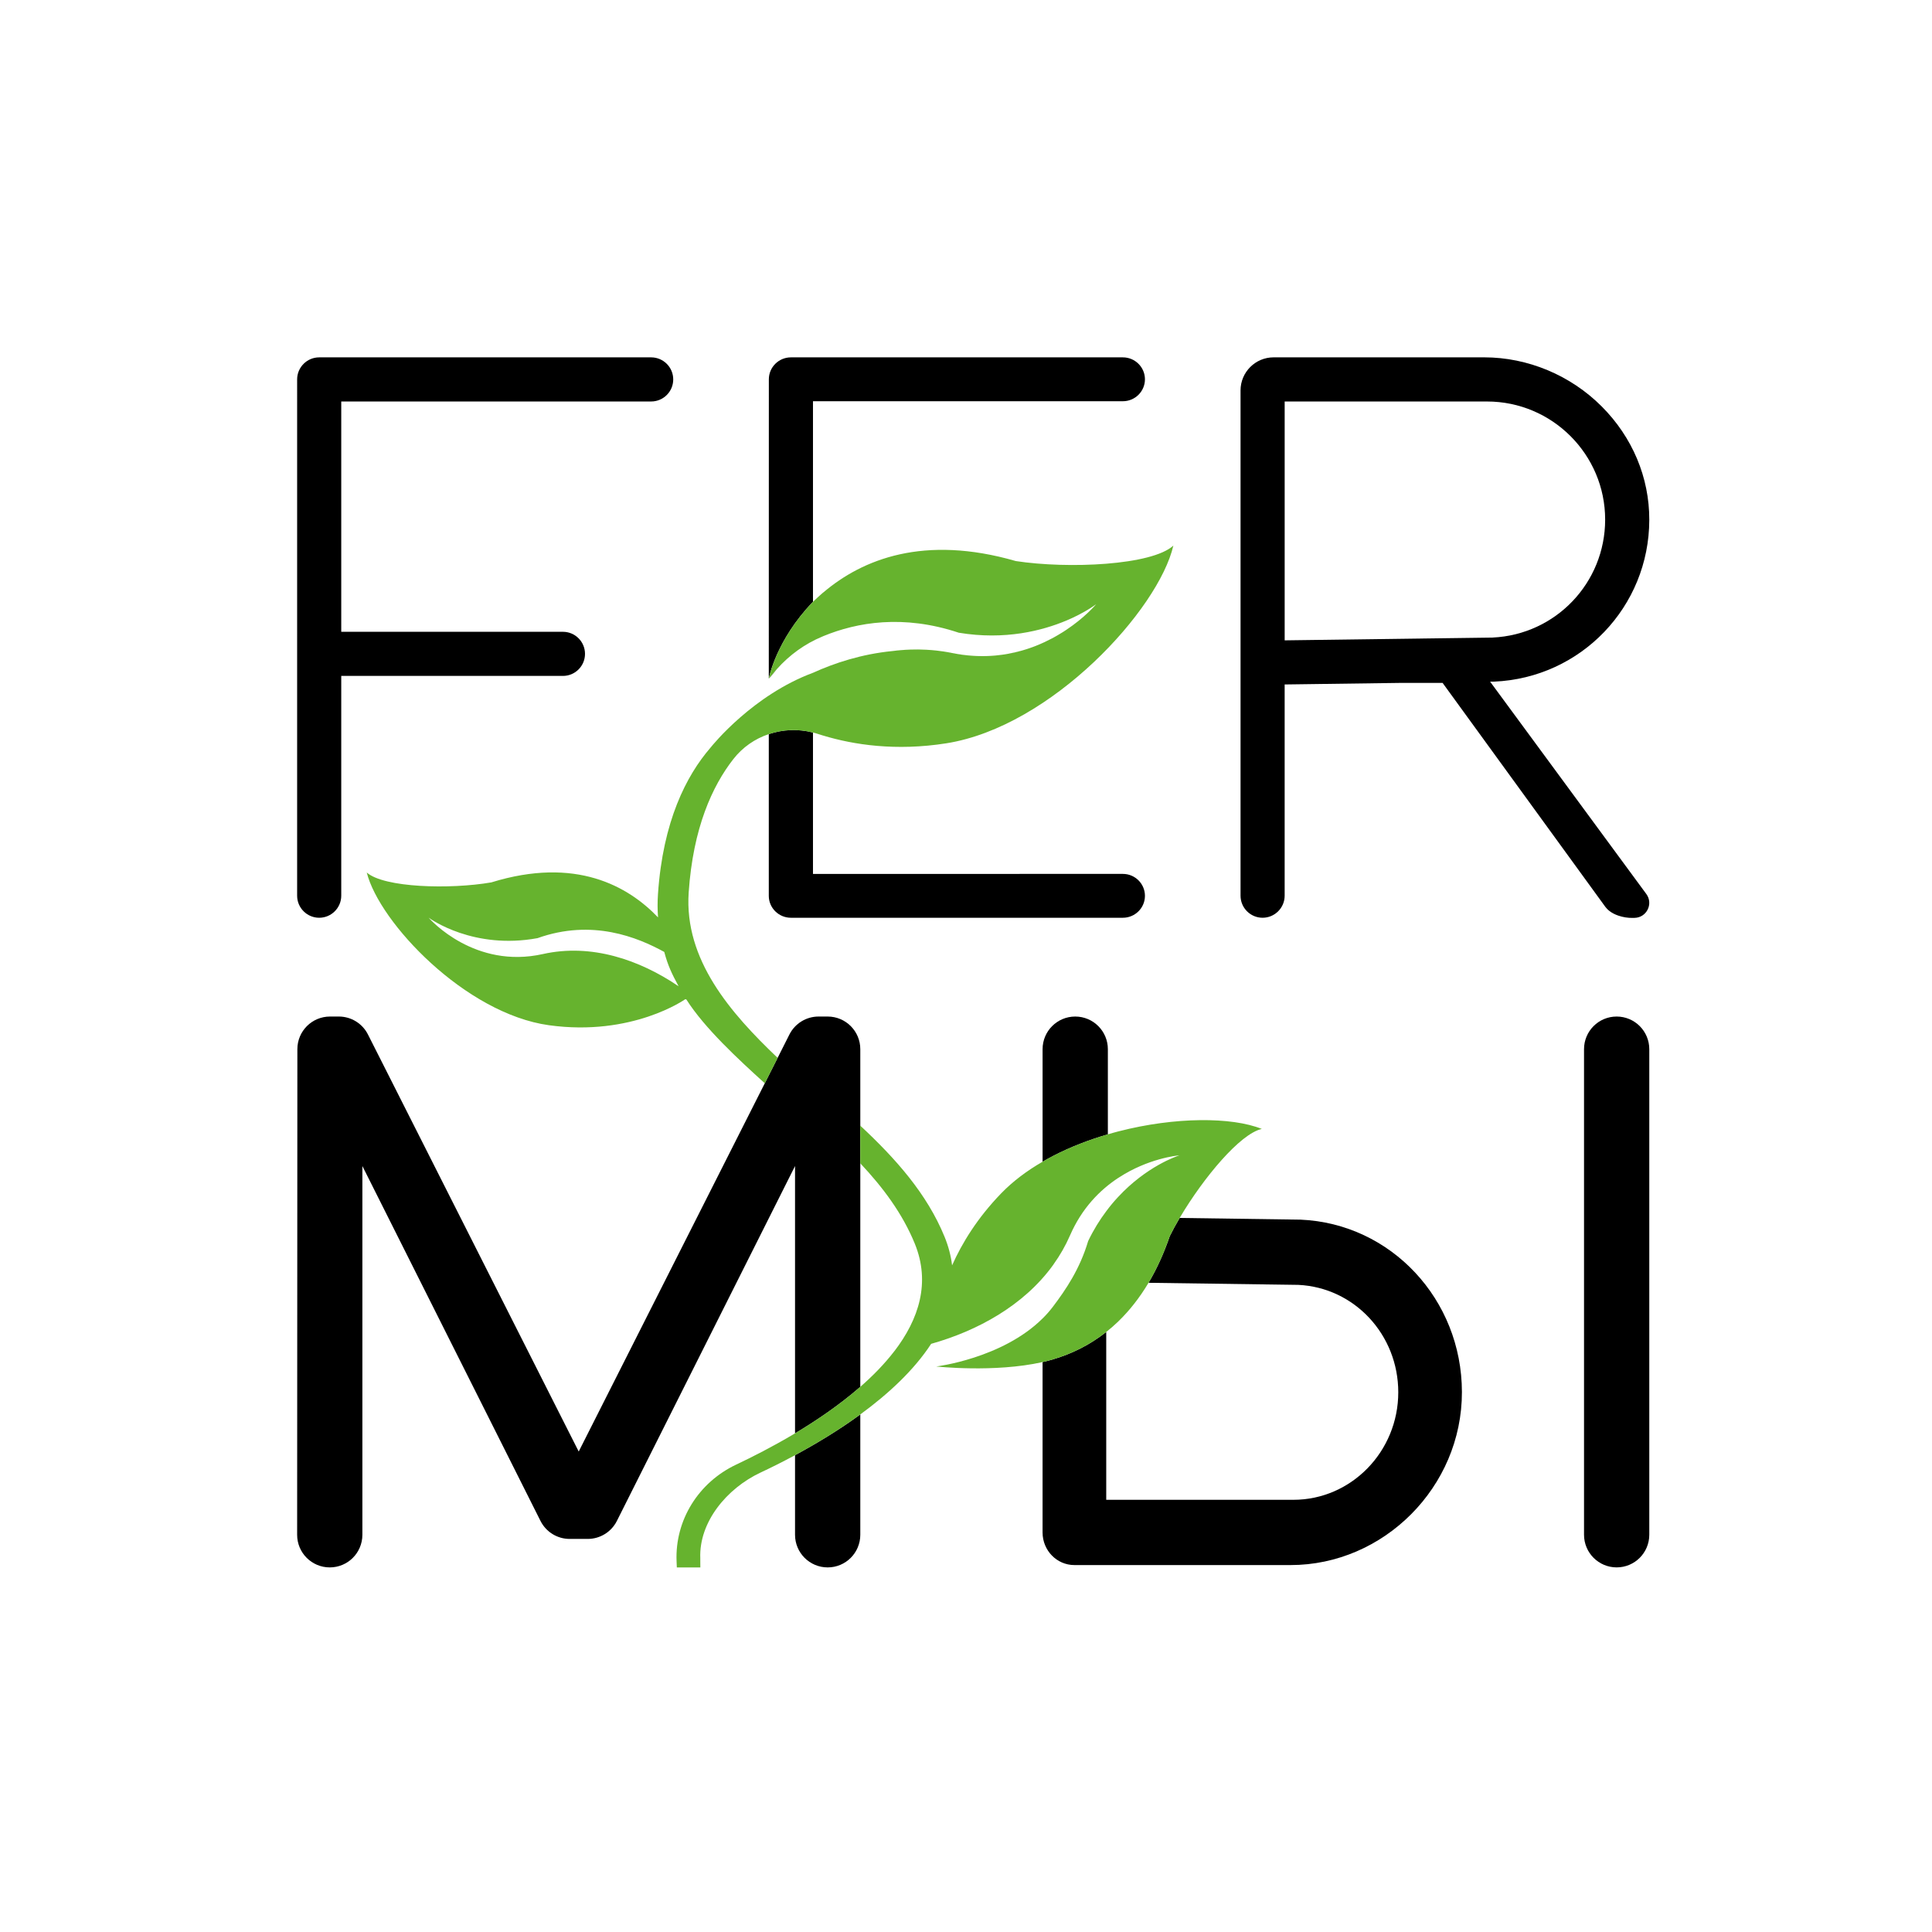
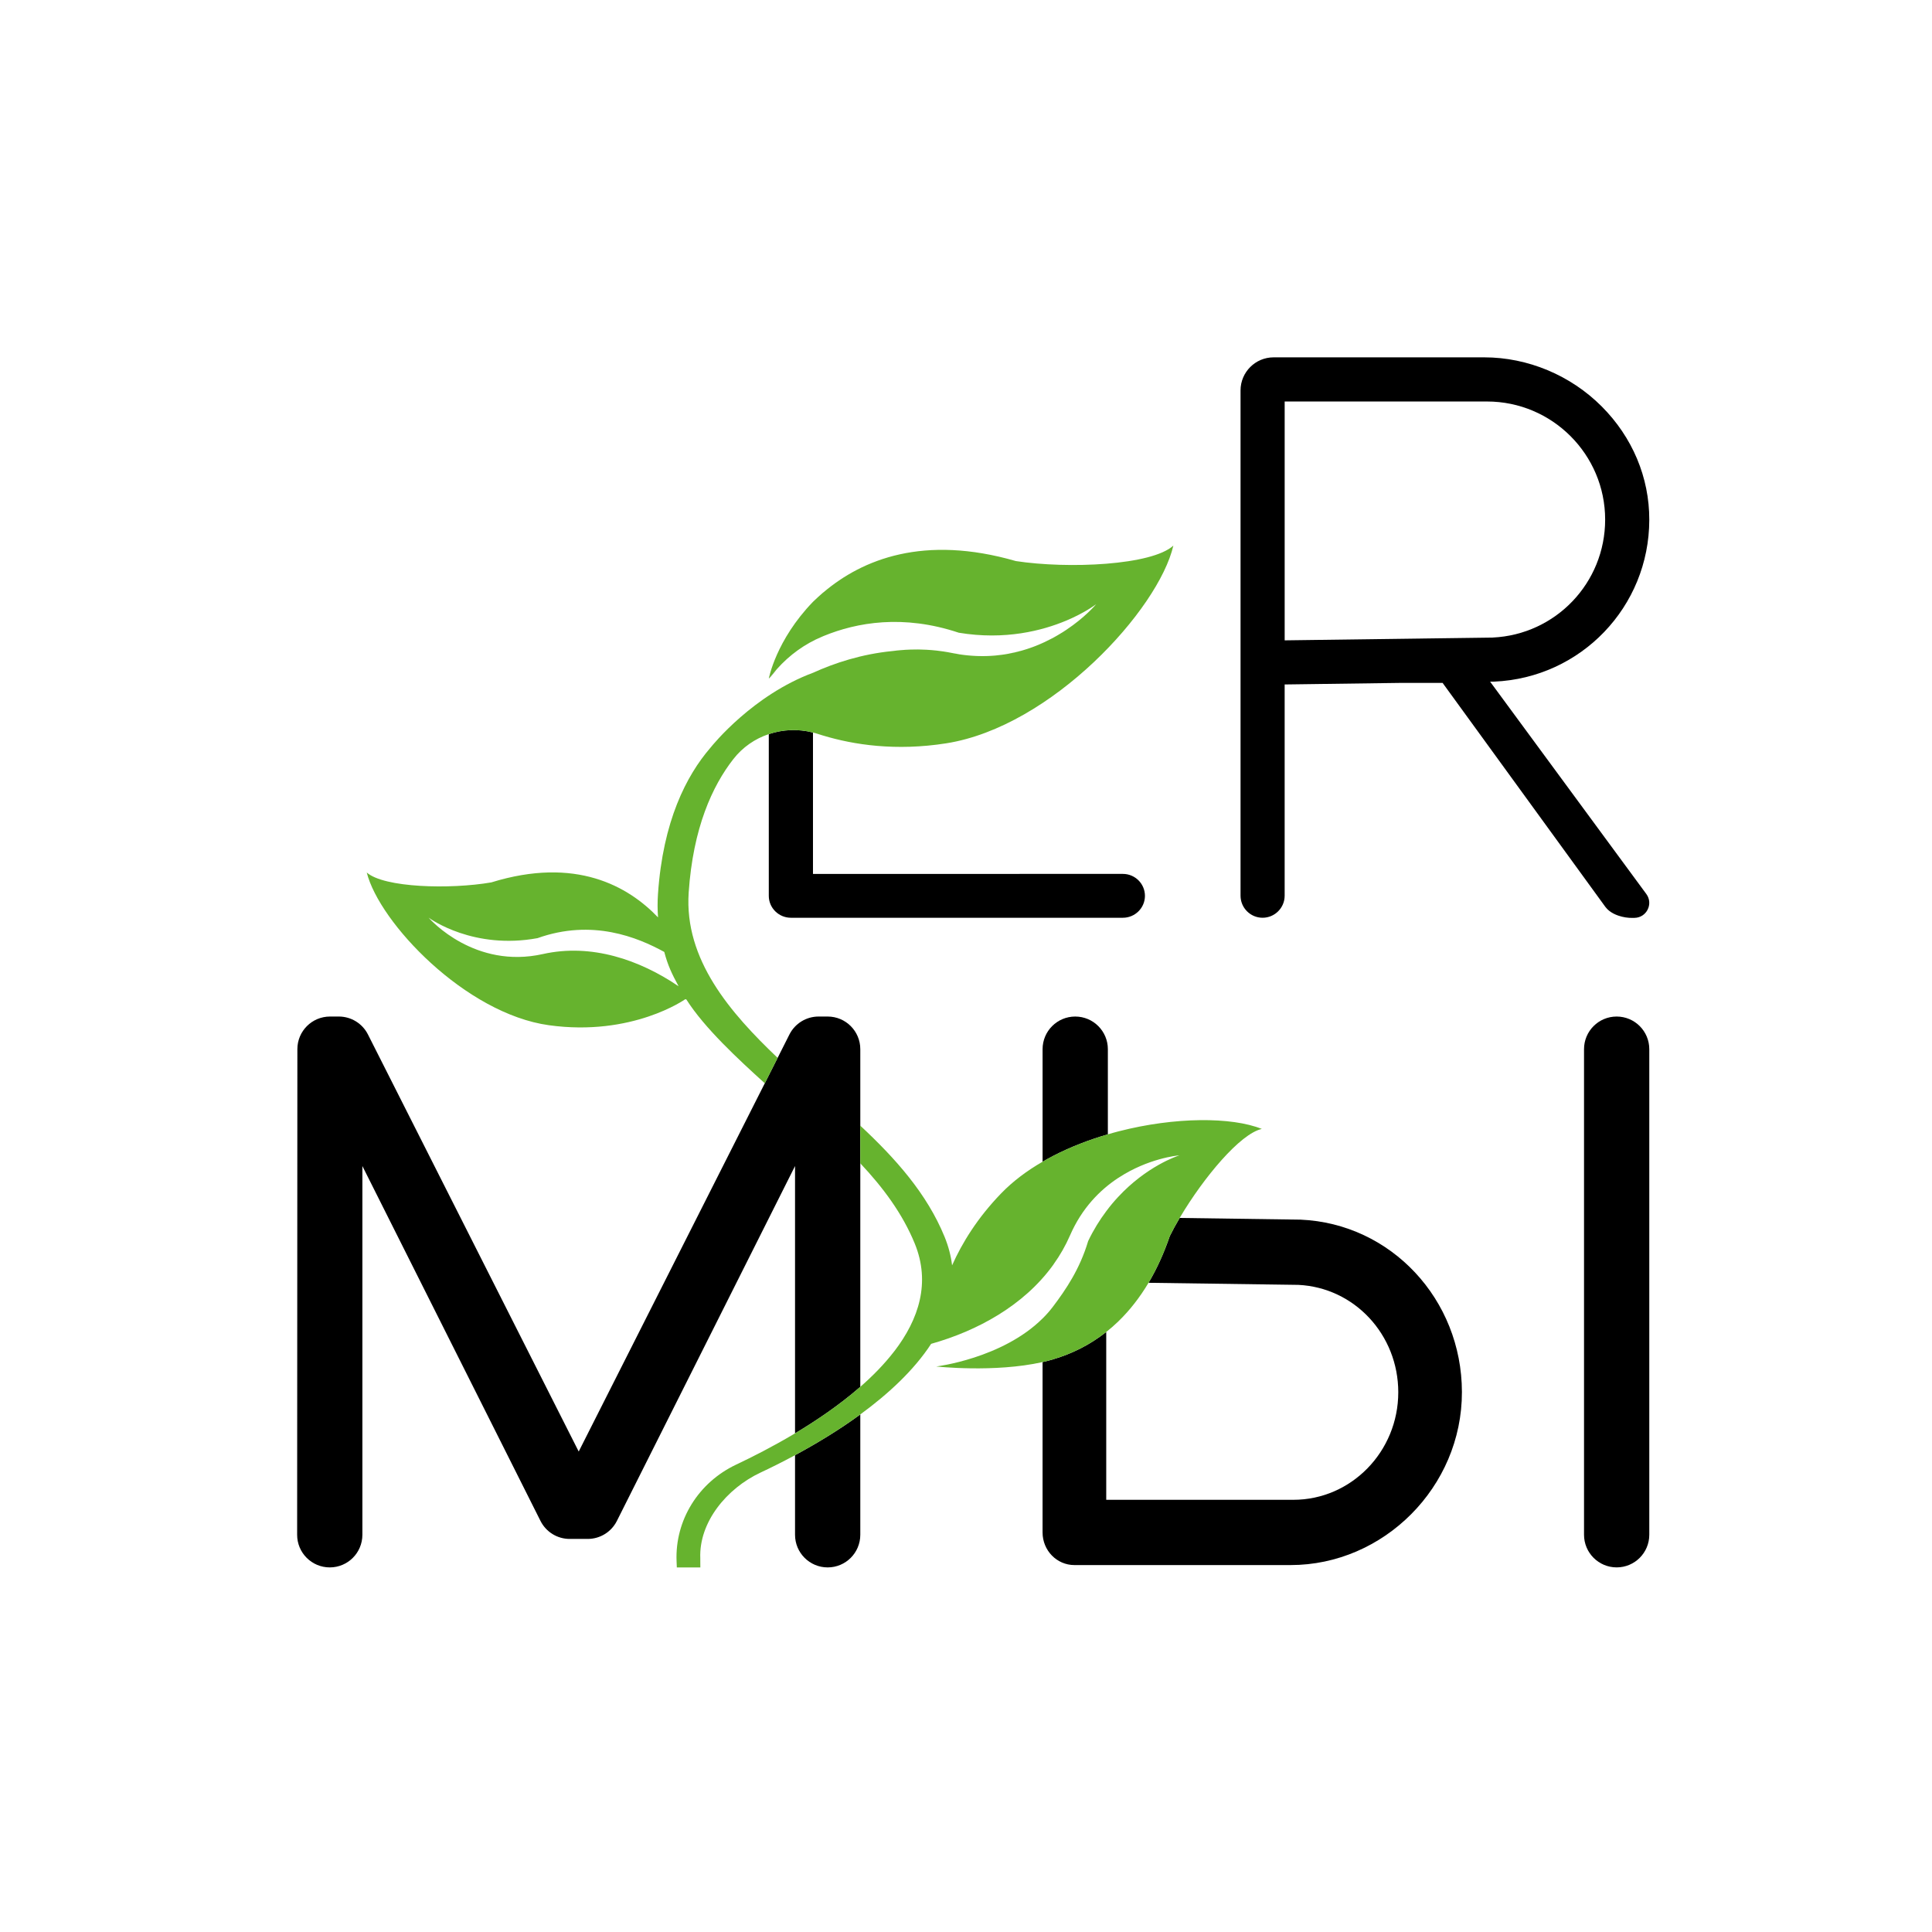
<svg xmlns="http://www.w3.org/2000/svg" version="1.1" id="Слой_1" x="0px" y="0px" viewBox="0 0 1080 1080" style="enable-background:new 0 0 1080 1080;" xml:space="preserve">
  <style type="text/css"> .st0{fill:#116A2F;} .st1{fill:none;stroke:#662483;stroke-width:17;stroke-linejoin:bevel;stroke-miterlimit:10;} .st2{fill:#66B32E;} .st3{fill:none;} </style>
  <g>
    <g>
      <g>
        <path d="M434.24,374.09c-1.91,2.39-3.57,4.41-4.48,5.25l3.5-4.13C433.58,374.83,433.91,374.46,434.24,374.09z" />
-         <path d="M640.03,212.03c0,6.76-5.53,12.26-12.33,12.26H454.46v112.13l-0.01,0.01c-20.74,21.46-24.69,42.91-24.69,42.91 l0.03-167.31c0-6.76,5.53-12.26,12.33-12.26H627.7C634.5,199.77,640.03,205.27,640.03,212.03z" />
      </g>
      <g>
        <path d="M640.03,500.78c0,6.76-5.53,12.25-12.33,12.25H442.12c-6.8,0-12.36-5.49-12.36-12.25v-90.41 c7.82-2.63,16.4-3.01,24.69-0.9h0.01v79.05H627.7C634.5,488.52,640.03,494.01,640.03,500.78z" />
      </g>
    </g>
    <g>
-       <path d="M376.34,212.1c0,6.8-5.53,12.33-12.33,12.33H190.76v128.75h123.93c6.8,0,12.33,5.53,12.33,12.33 c0,6.8-5.53,12.33-12.33,12.33H190.76V500.7c0,6.8-5.53,12.33-12.33,12.33s-12.33-5.53-12.33-12.33V212.1 c0-6.8,5.53-12.33,12.33-12.33H364C370.81,199.77,376.34,205.3,376.34,212.1z" />
-     </g>
+       </g>
    <path class="st0" d="M501.13,363.67c-0.52,0.07-1.04,0.13-1.58,0.2c-0.13,0.02-0.28,0.02-0.41,0.05h-0.03 c-0.11,0.01-0.22,0.02-0.33,0.03C499.57,363.85,500.35,363.76,501.13,363.67z" />
    <path class="st0" d="M509.08,363.11c-1.93,0.07-3.87,0.19-5.79,0.35C505.21,363.29,507.15,363.17,509.08,363.11z" />
    <path class="st0" d="M517.89,363.21c-2.95-0.16-5.88-0.19-8.81-0.1C512.01,363.01,514.95,363.04,517.89,363.21z" />
-     <path class="st0" d="M538.19,366.03c-0.22-0.03-0.42-0.05-0.64-0.07c-0.21-0.02-0.42-0.05-0.63-0.08 c-0.19-0.05-0.38-0.08-0.57-0.09c-1.35-0.22-2.67-0.45-4.04-0.74c-0.83-0.17-1.67-0.33-2.5-0.48c0.83,0.14,1.66,0.3,2.49,0.47 C534.29,365.45,536.25,365.77,538.19,366.03z" />
-     <path class="st0" d="M540.59,366.32c-0.43-0.04-0.85-0.09-1.28-0.14c-0.37-0.05-0.75-0.1-1.12-0.15 C538.99,366.13,539.8,366.24,540.59,366.32z" />
+     <path class="st0" d="M538.19,366.03c-0.22-0.03-0.42-0.05-0.64-0.07c-0.19-0.05-0.38-0.08-0.57-0.09c-1.35-0.22-2.67-0.45-4.04-0.74c-0.83-0.17-1.67-0.33-2.5-0.48c0.83,0.14,1.66,0.3,2.49,0.47 C534.29,365.45,536.25,365.77,538.19,366.03z" />
    <path class="st0" d="M574.22,362.76c-0.06,0.02-0.11,0.04-0.17,0.05C574.11,362.8,574.17,362.78,574.22,362.76z" />
    <path class="st0" d="M571.44,363.62c-0.15,0.04-0.31,0.09-0.46,0.13c-0.17,0.05-0.35,0.1-0.52,0.15c-0.61,0.17-1.23,0.33-1.85,0.49 c-0.62,0.16-1.25,0.31-1.89,0.45c-1.09,0.24-2.2,0.47-3.33,0.66C566.17,364.99,568.86,364.35,571.44,363.62z" />
    <g>
      <path d="M899.74,471.8l-66.25-90.07l-0.5-0.67l2.19-0.02c48.58-2.08,86.71-41.82,86.78-90.45c0.05-23.65-9.4-46.15-26.58-63.37 c-17.41-17.46-41.37-27.46-65.68-27.46H711.95c-10.18,0-18.48,8.29-18.48,18.48V500.7c0,6.8,5.53,12.33,12.33,12.33 c6.78,0,12.33-5.53,12.33-12.33V382.62l65.83-0.89h22.45l90.98,125.2c0.61,0.83,1.34,1.57,2.17,2.22 c1.45,1.15,3.19,2.03,5.04,2.67c2.63,0.92,5.47,1.34,8,1.29l1.11-0.02c6.79-0.12,10.62-7.86,6.6-13.33L899.74,471.8z M718.14,357.96V224.44h113.11c36.42,0,66.04,29.61,66.04,66.02c0,35.33-27.62,64.29-62.9,65.94L718.14,357.96z" />
    </g>
    <path d="M480.91,586.49v188.76c-0.01,0.01-0.02,0.01-0.04,0.03c-0.16,0.15-0.31,0.29-0.49,0.43 c-11.23,9.73-23.87,18.33-35.94,25.54c-0.01,0-0.01,0-0.01,0V651.82l-99.59,198.39c-3.1,6.17-9.41,10.06-16.3,10.06h-10.1 c-6.9,0-13.2-3.89-16.3-10.06l-99.57-198.39v206.13c0,5.04-2.04,9.6-5.34,12.9c-3.3,3.3-7.86,5.34-12.9,5.34 c-10.07,0-18.24-8.17-18.23-18.25l0.13-271.46c0-10.07,8.17-18.23,18.24-18.23h4.93c6.88,0,13.17,3.88,16.28,10.02L323.5,811.42 l104.02-205.86l1.54-3.05l3.01-5.95l0.08-0.15l0.78-1.57l1.77-3.48l1.25-2.48l5.35-10.61c3.11-6.14,9.4-10.02,16.29-10.02h5.09 C472.75,568.25,480.91,576.42,480.91,586.49z" />
    <path d="M480.91,790.68v67.27c0,10.07-8.16,18.24-18.23,18.24h-0.01c-10.07,0-18.24-8.17-18.24-18.24v-44.5 c0-0.01,0.01-0.01,0.01-0.01c11.24-6.07,23.86-13.58,35.94-22.37C480.56,790.93,480.72,790.81,480.91,790.68z" />
    <g>
      <path d="M619.3,586.5v47.61h-0.01c-10.47,3.04-20.73,6.99-30.25,11.88c-0.19,0.09-0.33,0.17-0.49,0.26 c-1.94,1.02-3.87,2.06-5.74,3.16V586.5c0-5.04,2.04-9.6,5.34-12.9c3.3-3.31,7.86-5.35,12.9-5.35 C611.13,568.25,619.3,576.42,619.3,586.5z" />
      <path d="M727.03,681.79l-67.58-0.95c-2.08,3.48-3.92,6.9-5.53,10.14c-3.33,9.73-7.23,18.19-11.55,25.54 c-0.09,0.19-0.21,0.33-0.28,0.47c-0.03,0.03-0.05,0.07-0.05,0.1l83.71,1.16c31.36,1.48,55.89,27.83,55.89,60.03 c0,33.16-26.3,60.12-58.65,60.12h-104.6v-93.81c-9.57,7.54-19.66,12.29-29.35,15.17c-0.19,0.05-0.33,0.12-0.49,0.17 c-1.87,0.54-3.81,1.04-5.75,1.48v95.23c0,10.09,7.97,18.24,17.8,18.24h120.85c51.92,0,95.84-43.53,95.77-96.74 C817.15,726.33,777.57,683.98,727.03,681.79z" />
      <path d="M885.48,586.49v271.45c0,10.07,8.17,18.24,18.24,18.24l0,0c10.07,0,18.24-8.17,18.24-18.24V586.49 c0-10.07-8.17-18.24-18.24-18.24l0,0C893.64,568.25,885.48,576.42,885.48,586.49z" />
    </g>
    <g>
      <path class="st2" d="M429.06,602.51l1.96-3.85l1.05-2.1L429.06,602.51z M432.93,594.84l-0.78,1.57l2.55-5.05L432.93,594.84z M501.67,363.6c-0.15,0.02-0.29,0.04-0.44,0.06c0.26-0.03,0.52-0.05,0.77-0.08C501.89,363.59,501.78,363.6,501.67,363.6z" />
      <path class="st2" d="M567.87,313.64c-51.41-14.86-85.72-1-107.51,17.44c-0.16,0.13-0.33,0.28-0.5,0.39 c-1.91,1.64-3.69,3.3-5.4,4.95l-0.01,0.01c-20.74,21.46-24.69,42.91-24.69,42.91l3.5-4.13c0.32-0.38,0.65-0.75,0.98-1.12 c0.03-0.04,0.07-0.08,0.1-0.12c6.99-7.84,15.61-14.09,25.31-18.11c0.07-0.04,0.14-0.07,0.21-0.09c0.17-0.08,0.34-0.15,0.5-0.22 c18.67-7.68,44.59-12.21,75.59-1.86c25.9,4.3,46.78-1.17,60.2-6.81c10.05-4.23,15.9-8.62,16.62-9.12 c-0.65,0.71-6.45,7.49-16.62,14.27c-0.51,0.34-1.04,0.69-1.57,1.03c-0.18,0.12-0.37,0.23-0.55,0.35c-0.9,0.57-1.84,1.14-2.81,1.7 c-0.58,0.34-1.17,0.68-1.77,1.01c-0.6,0.33-1.21,0.66-1.84,0.98c-1.25,0.66-2.54,1.3-3.87,1.91c-0.33,0.16-0.67,0.31-1.01,0.46 c-0.33,0.16-0.68,0.31-1.02,0.45c-0.17,0.08-0.34,0.15-0.51,0.22c-0.74,0.32-1.51,0.63-2.27,0.94c-0.48,0.19-0.95,0.37-1.44,0.55 c-0.56,0.21-1.13,0.42-1.71,0.61c-0.57,0.2-1.14,0.4-1.72,0.58c-0.86,0.28-1.73,0.55-2.62,0.8c-0.15,0.04-0.31,0.09-0.46,0.13 c-0.17,0.05-0.35,0.1-0.52,0.15c-0.61,0.18-1.23,0.34-1.85,0.49c-0.62,0.16-1.25,0.31-1.89,0.45c-1.09,0.24-2.2,0.47-3.33,0.66 c-0.46,0.09-0.91,0.17-1.38,0.24c-0.28,0.05-0.56,0.1-0.85,0.13c-0.37,0.06-0.75,0.12-1.14,0.16c-1.16,0.17-2.35,0.31-3.55,0.41 c-0.55,0.05-1.11,0.1-1.68,0.13c-0.05,0.01-0.11,0.02-0.17,0.01c-0.43,0.04-0.87,0.06-1.31,0.08c-0.37,0.02-0.73,0.04-1.11,0.05 c-0.34,0.02-0.68,0.03-1.02,0.03c-1.44,0.04-2.9,0.04-4.39-0.01c-0.38-0.01-0.76-0.02-1.15-0.04c-0.38-0.01-0.77-0.03-1.17-0.06 c-0.53-0.03-1.07-0.06-1.62-0.11c-0.51-0.04-1.03-0.08-1.54-0.13c-0.24-0.02-0.48-0.05-0.72-0.07c-0.43-0.04-0.85-0.09-1.28-0.14 c-0.58-0.06-1.17-0.14-1.76-0.22c-0.21-0.02-0.42-0.05-0.63-0.08c-0.19-0.05-0.38-0.08-0.57-0.09c-1.35-0.22-2.67-0.45-4.04-0.74 c-0.83-0.17-1.67-0.33-2.5-0.48c-0.84-0.15-1.68-0.28-2.52-0.41c-1.25-0.19-2.51-0.35-3.76-0.49c-0.94-0.1-1.88-0.19-2.82-0.27 c-0.94-0.07-1.88-0.14-2.82-0.19c-2.95-0.16-5.88-0.19-8.81-0.1c-1.93,0.07-3.87,0.19-5.79,0.35c-0.42,0.05-0.84,0.1-1.23,0.12 c-0.02,0-0.04,0.01-0.06,0c-0.25,0.03-0.51,0.05-0.77,0.08c-0.03,0-0.07,0-0.1,0.01c-0.52,0.07-1.04,0.13-1.58,0.2 c-0.13,0.02-0.28,0.02-0.41,0.05h-0.03c-0.11,0.01-0.22,0.02-0.33,0.03c-17.24,1.7-32.32,6.7-44.24,12.11 c-33.49,12.41-55.98,40.14-57.35,41.86c-0.05,0.05-0.07,0.08-0.07,0.08c-13.47,15.61-26.56,41.05-29.31,81.8 c-0.31,4.47-0.28,8.82,0.03,13.02c-16.69-17.46-46.01-34.16-93.2-19.56c-23.13,3.99-60.01,2.98-69.63-5.53 c7.07,28.1,55.22,78.92,101.84,85.37c46.62,6.47,76.2-14.53,76.2-14.53s0.22,0.04,0.61,0.12c10.23,16.1,29.02,33.41,43.86,46.87 l1.54-3.05l3.01-5.95l0.08-0.15l0.78-1.57l1.77-3.48c-26.42-25.17-52.26-54.86-49.73-92.41c2.45-36.25,13.29-59.66,24.95-74.59 c5.22-6.71,12.17-11.44,19.84-13.99c7.82-2.63,16.4-3.01,24.69-0.9h0.01c0.98,0.23,1.91,0.52,2.86,0.83 c0.82,0.26,1.68,0.54,2.54,0.8c0.17,0.05,0.34,0.12,0.5,0.14c16.73,5.03,40.27,8.75,68.66,4.26 c58.86-9.31,118.62-74.77,126.89-110.52C643.93,316,597.29,318.13,567.87,313.64z M303.52,533.31 c-38.05,8.53-62.76-19-63.94-20.35c1.26,0.91,25.22,18.03,60.89,11.47c30.65-10.93,56-0.43,70.86,7.71 c2.03,7.65,4.3,12.34,8.01,19.19C357.6,536.57,330.64,527.25,303.52,533.31z" />
      <path class="st2" d="M705.36,631.08c-12.12,2.65-32.56,27.27-45.58,49.19c-0.07,0.17-0.18,0.34-0.28,0.48 c-0.02,0.02-0.05,0.07-0.05,0.09c-2.08,3.48-3.92,6.9-5.53,10.14c-3.33,9.73-7.23,18.19-11.55,25.54 c-0.09,0.19-0.21,0.33-0.28,0.47c-0.03,0.03-0.05,0.07-0.05,0.1c-5.06,8.48-10.66,15.5-16.52,21.22 c-0.19,0.16-0.33,0.35-0.49,0.49c-2.18,2.1-4.4,4.02-6.64,5.79c-9.57,7.54-19.66,12.29-29.35,15.17 c-0.19,0.05-0.33,0.12-0.49,0.17c-1.87,0.54-3.81,1.04-5.75,1.48c-26.86,6.05-59.44,2.46-59.44,2.46s36.86-4.42,59.44-26.84 c2.06-2.01,3.97-4.18,5.75-6.52c7.41-9.78,15.14-21.27,19.73-36.74c3.02-6.31,6.47-11.84,10.11-16.68 c2.15-2.91,4.39-5.56,6.64-7.97c15.9-17.15,32.84-22.82,34.26-23.27c-1.32,0.09-17.46,1.75-33.77,12.36v0.02 c-0.19,0.07-0.33,0.19-0.49,0.28c-10.12,6.67-20.23,16.8-26.89,32.11c-2.51,5.75-5.55,11.04-9.05,15.93 c-0.02,0.05-0.02,0.07-0.05,0.09c-0.16,0.24-0.33,0.48-0.49,0.71c-16.33,22.5-42.2,36.6-68.01,43.86h-0.02 c-9.71,14.91-24.2,28.19-39.6,39.46l-0.01,0.01c-0.19,0.13-0.35,0.25-0.53,0.39c-12.08,8.79-24.7,16.3-35.94,22.37 c0,0-0.01,0-0.01,0.01c-0.19,0.11-0.35,0.21-0.54,0.3c-6.9,3.71-13.3,6.88-18.76,9.43c-18.9,8.88-34.48,27.71-33.66,47.94 c0.05,0.99-0.04,4.04,0.03,5.08h-13.15c-0.07-1.11-0.1-2.46-0.14-3.5c-0.92-22.85,12.19-44.04,33.43-54.03 c8.81-4.16,20.23-9.95,32.25-17.09c0.17-0.12,0.33-0.19,0.5-0.3c0.02,0,0.02-0.02,0.04-0.03c0,0,0,0,0.01,0 c12.07-7.21,24.71-15.81,35.94-25.54c0.18-0.14,0.33-0.28,0.49-0.43c0.02-0.02,0.03-0.02,0.04-0.03c0,0,0-0.01,0.01-0.01 c6.99-6.1,13.44-12.69,18.78-19.61l0.24-0.34c0.02,0,0.02,0,0.05,0c13.68-17.88,20.27-38.25,11.39-60.08 c-6.86-16.78-17.75-31.4-30.46-44.9c-0.01-0.01-0.01-0.01-0.01-0.01v-21.05c0,0,0,0.01,0.01,0.01 c19.47,18.15,37.24,37.9,47.14,62.21c2.19,5.39,3.54,10.66,4.16,15.86l0.02-0.02c5.53-12.41,14.11-26.44,27.36-40.15 c6.57-6.8,14.49-12.73,23.2-17.74c0,0,0.01,0,0.01-0.01c1.87-1.1,3.8-2.14,5.74-3.16c0.16-0.09,0.3-0.17,0.49-0.26 c9.52-4.89,19.78-8.84,30.25-11.88h0.01c1.91-0.57,3.81-1.12,5.73-1.61c0.16-0.03,0.3-0.07,0.49-0.12 C656.74,624.35,688.49,624.28,705.36,631.08z" />
      <path class="st2" d="M480.91,629.25v21.05c-0.01-0.01-0.02-0.02-0.04-0.03v-21.06L480.91,629.25z" />
    </g>
  </g>
</svg>